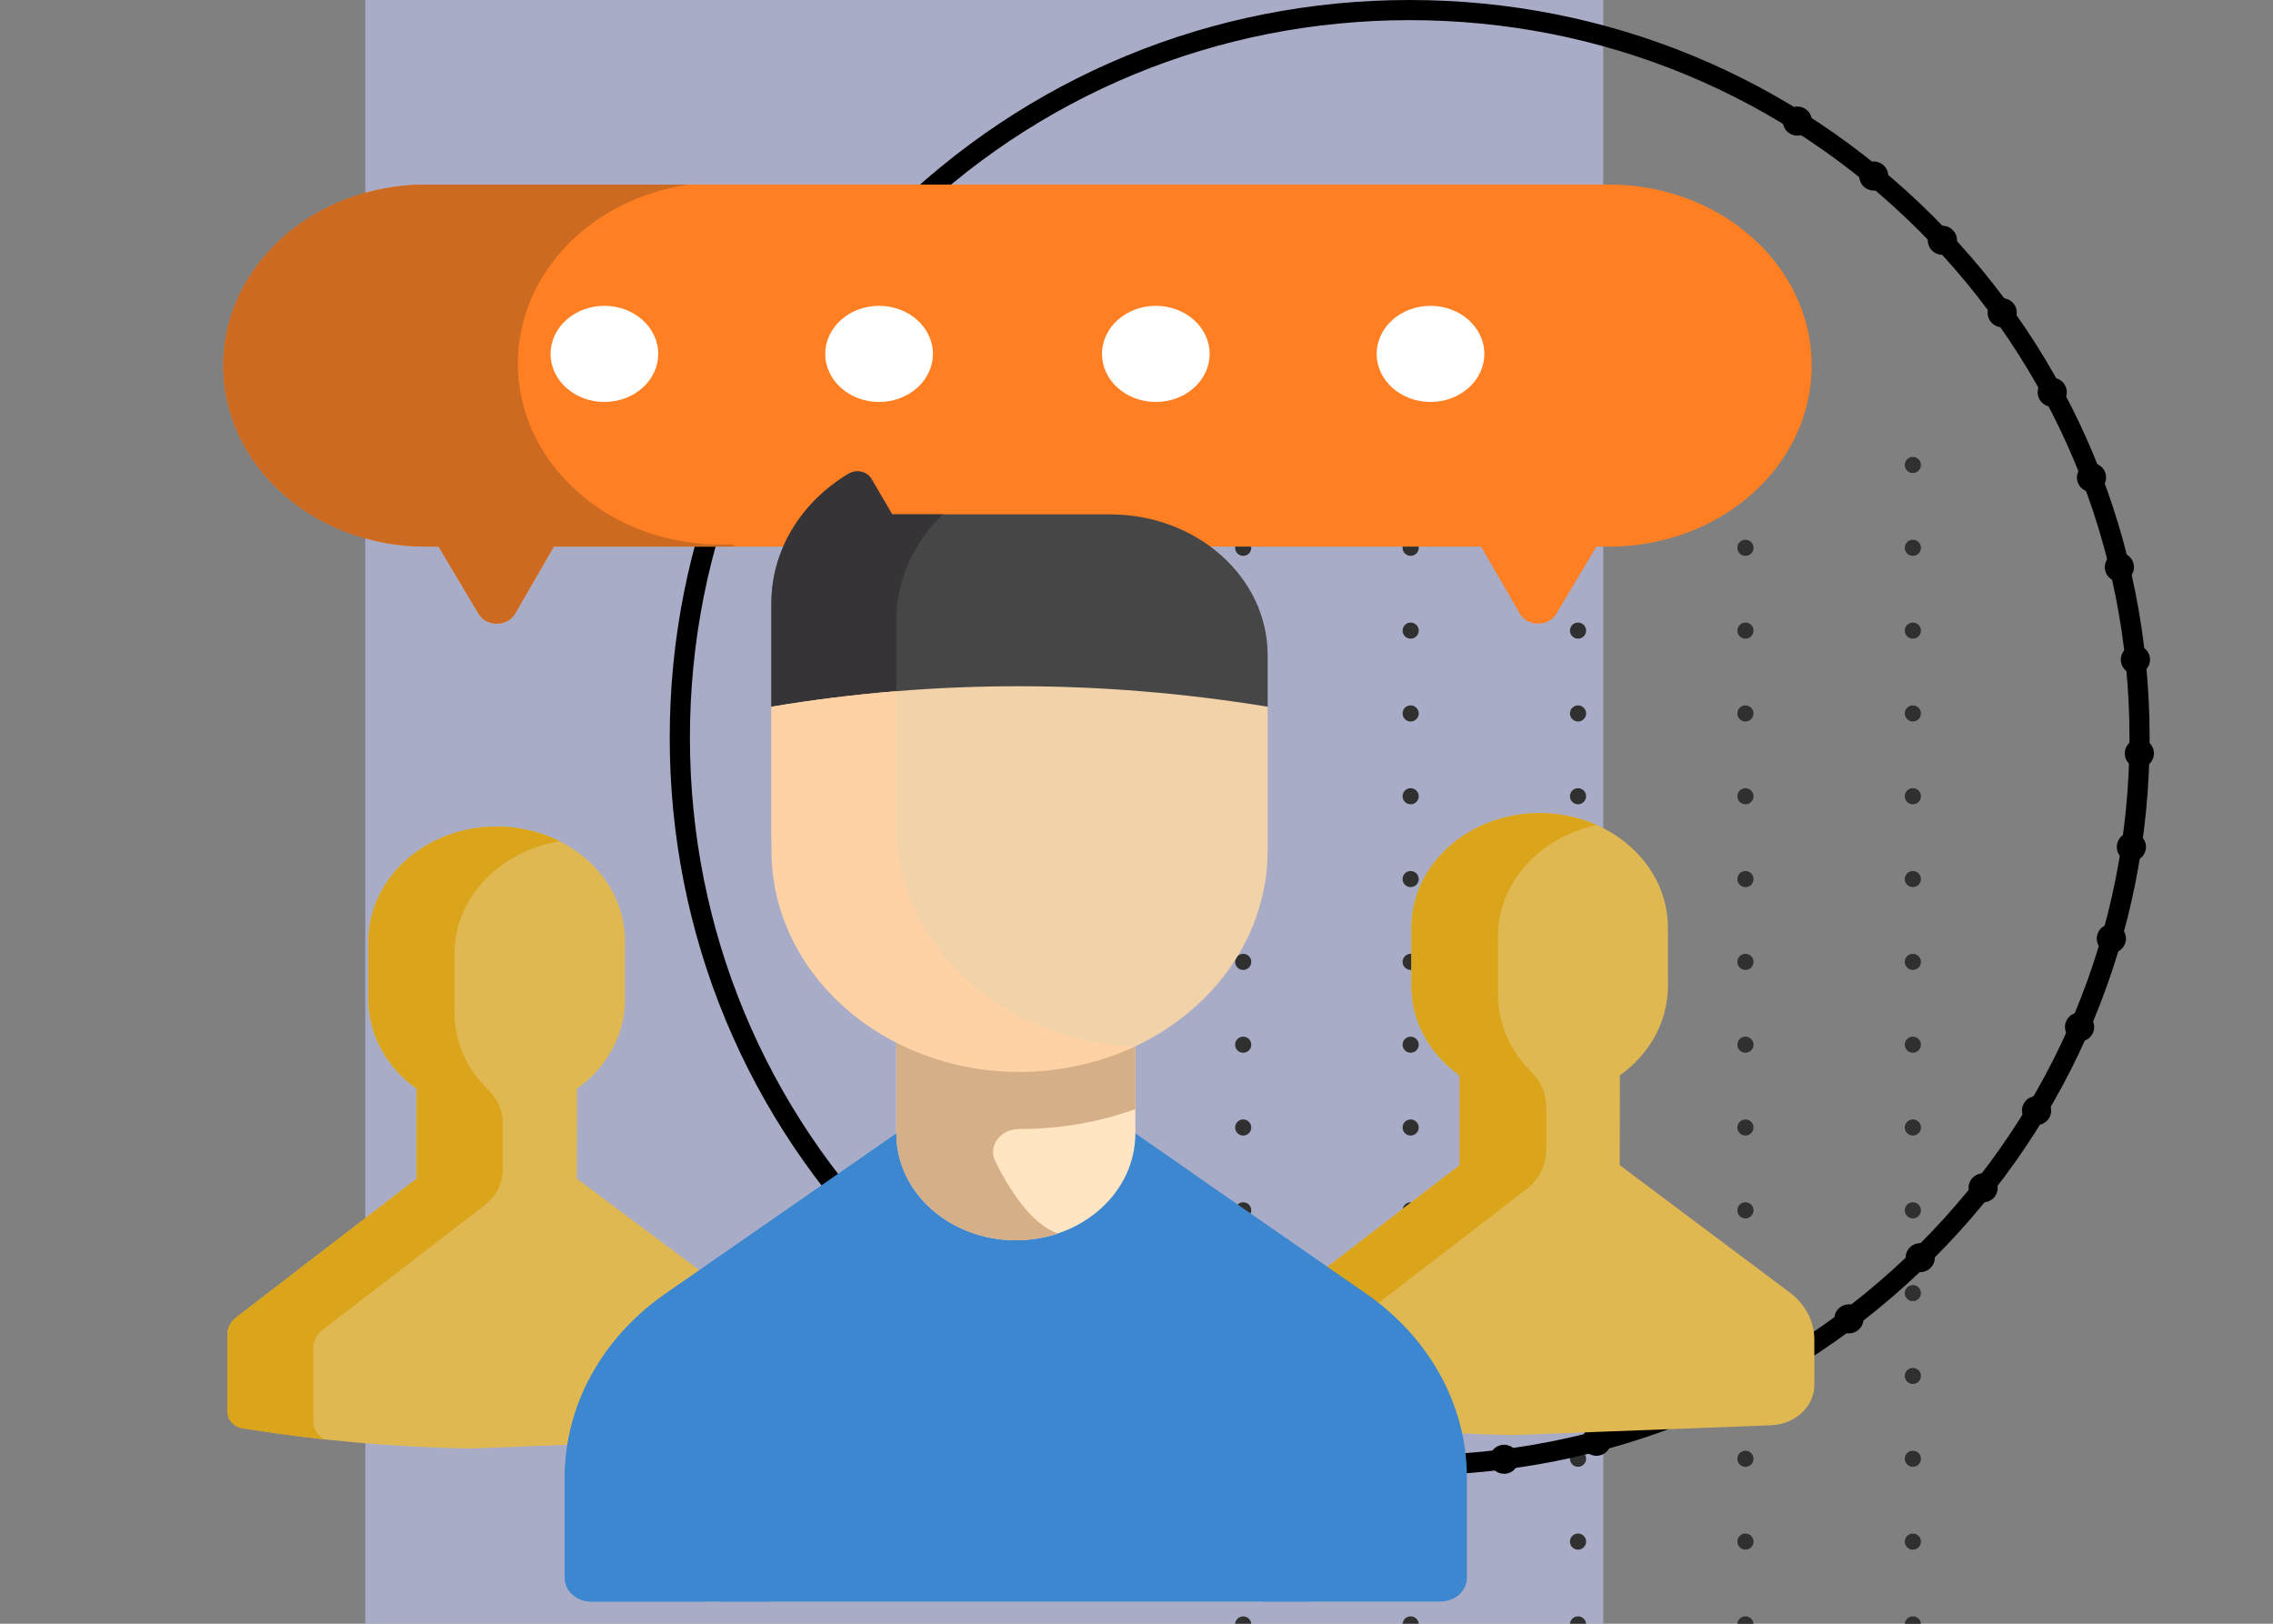
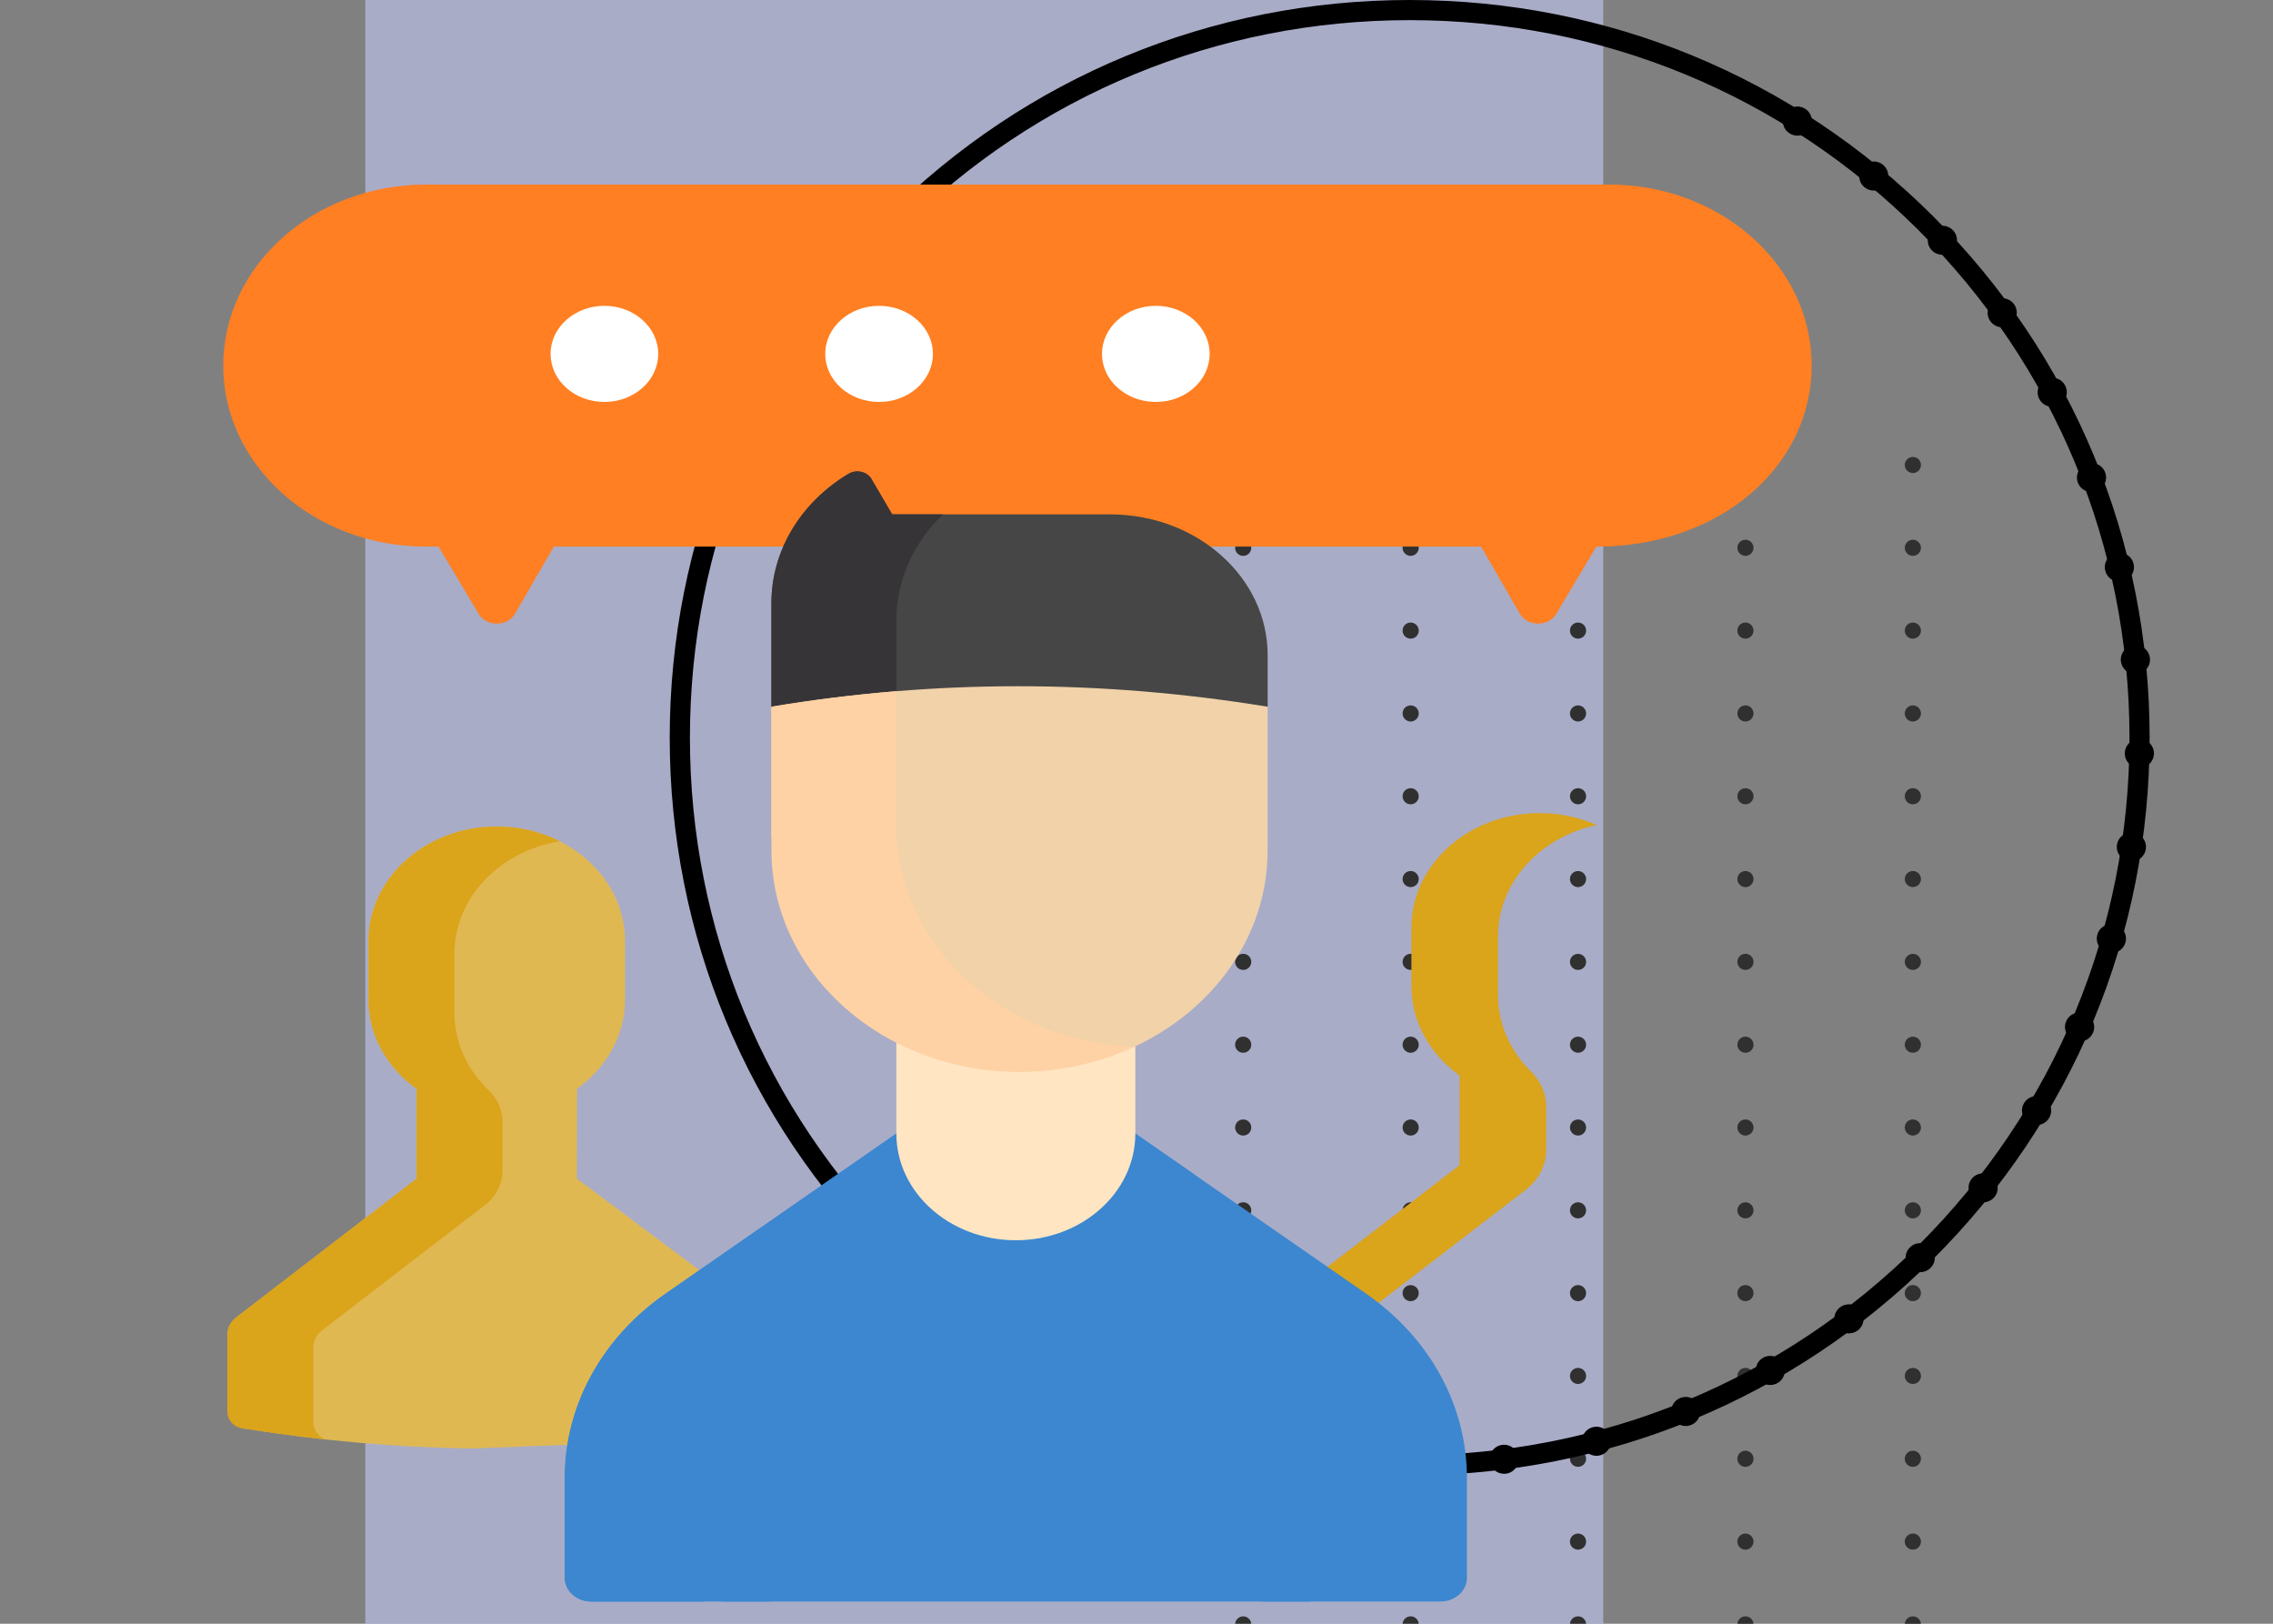
<svg xmlns="http://www.w3.org/2000/svg" width="112" height="80" viewBox="0 0 112 80" fill="none">
  <rect x="0" y="0" width="112" height="80" fill="#808080" stroke="none" />
  <g clip-path="url(#clip0)">
    <rect x="18" width="61" height="86" fill="#BEC2EB" fill-opacity="0.66" />
    <path d="M60.859 22.909C60.859 22.69 61.037 22.512 61.257 22.512C61.479 22.512 61.655 22.69 61.655 22.909C61.655 23.13 61.479 23.306 61.257 23.306C61.037 23.306 60.859 23.13 60.859 22.909ZM60.859 26.99C60.859 26.771 61.037 26.593 61.257 26.593C61.479 26.593 61.655 26.771 61.655 26.99C61.655 27.209 61.479 27.387 61.257 27.387C61.037 27.387 60.859 27.209 60.859 26.99ZM60.859 31.069C60.859 30.85 61.037 30.672 61.257 30.672C61.479 30.672 61.655 30.85 61.655 31.069C61.655 31.291 61.479 31.466 61.257 31.466C61.037 31.466 60.859 31.291 60.859 31.069ZM60.859 35.151C60.859 34.931 61.037 34.754 61.257 34.754C61.479 34.754 61.655 34.931 61.655 35.151C61.655 35.37 61.479 35.548 61.257 35.548C61.037 35.548 60.859 35.37 60.859 35.151ZM60.859 39.23C60.859 39.011 61.037 38.833 61.257 38.833C61.479 38.833 61.655 39.011 61.655 39.23C61.655 39.451 61.479 39.627 61.257 39.627C61.037 39.627 60.859 39.451 60.859 39.23ZM60.859 43.311C60.859 43.092 61.037 42.916 61.257 42.916C61.479 42.916 61.655 43.092 61.655 43.311C61.655 43.53 61.479 43.706 61.257 43.706C61.037 43.706 60.859 43.53 60.859 43.311ZM60.859 47.39C60.859 47.171 61.037 46.993 61.257 46.993C61.479 46.993 61.655 47.171 61.655 47.39C61.655 47.611 61.479 47.787 61.257 47.787C61.037 47.787 60.859 47.611 60.859 47.39ZM60.859 51.472C60.859 51.252 61.037 51.075 61.257 51.075C61.479 51.075 61.655 51.252 61.655 51.472C61.655 51.691 61.479 51.868 61.257 51.868C61.037 51.868 60.859 51.691 60.859 51.472ZM60.859 55.551C60.859 55.332 61.037 55.154 61.257 55.154C61.479 55.154 61.655 55.332 61.655 55.551C61.655 55.77 61.479 55.948 61.257 55.948C61.037 55.948 60.859 55.77 60.859 55.551ZM60.859 59.632C60.859 59.413 61.037 59.235 61.257 59.235C61.479 59.235 61.655 59.413 61.655 59.632C61.655 59.851 61.479 60.029 61.257 60.029C61.037 60.029 60.859 59.851 60.859 59.632ZM60.859 63.711C60.859 63.492 61.037 63.314 61.257 63.314C61.479 63.314 61.655 63.492 61.655 63.711C61.655 63.93 61.479 64.108 61.257 64.108C61.037 64.108 60.859 63.93 60.859 63.711ZM60.859 67.793C60.859 67.573 61.037 67.395 61.257 67.395C61.479 67.395 61.655 67.573 61.655 67.793C61.655 68.012 61.479 68.187 61.257 68.187C61.037 68.187 60.859 68.012 60.859 67.793ZM60.859 71.872C60.859 71.653 61.037 71.477 61.257 71.477C61.479 71.477 61.655 71.653 61.655 71.872C61.655 72.093 61.479 72.269 61.257 72.269C61.037 72.269 60.859 72.093 60.859 71.872ZM60.859 75.953C60.859 75.734 61.037 75.556 61.257 75.556C61.479 75.556 61.655 75.734 61.655 75.953C61.655 76.172 61.479 76.35 61.257 76.35C61.037 76.35 60.859 76.172 60.859 75.953ZM60.859 80.034C60.859 79.813 61.037 79.637 61.257 79.637C61.479 79.637 61.655 79.813 61.655 80.034C61.655 80.251 61.479 80.429 61.257 80.429C61.037 80.429 60.859 80.251 60.859 80.034ZM60.859 84.113C60.859 83.894 61.037 83.716 61.257 83.716C61.479 83.716 61.655 83.894 61.655 84.113C61.655 84.333 61.479 84.508 61.257 84.508C61.037 84.508 60.859 84.333 60.859 84.113ZM69.111 22.909C69.111 22.69 69.287 22.512 69.509 22.512C69.728 22.512 69.907 22.69 69.907 22.909C69.907 23.13 69.728 23.306 69.509 23.306C69.287 23.306 69.111 23.13 69.111 22.909ZM69.111 26.99C69.111 26.771 69.287 26.593 69.509 26.593C69.728 26.593 69.907 26.771 69.907 26.99C69.907 27.209 69.728 27.387 69.509 27.387C69.287 27.387 69.111 27.209 69.111 26.99ZM69.111 31.069C69.111 30.85 69.287 30.672 69.509 30.672C69.728 30.672 69.907 30.85 69.907 31.069C69.907 31.291 69.728 31.466 69.509 31.466C69.287 31.466 69.111 31.291 69.111 31.069ZM69.111 35.151C69.111 34.931 69.287 34.754 69.509 34.754C69.728 34.754 69.907 34.931 69.907 35.151C69.907 35.37 69.728 35.548 69.509 35.548C69.287 35.548 69.111 35.37 69.111 35.151ZM69.111 39.23C69.111 39.011 69.287 38.833 69.509 38.833C69.728 38.833 69.907 39.011 69.907 39.23C69.907 39.451 69.728 39.627 69.509 39.627C69.287 39.627 69.111 39.451 69.111 39.23ZM69.111 43.311C69.111 43.092 69.287 42.914 69.509 42.914C69.728 42.914 69.907 43.092 69.907 43.311C69.907 43.53 69.728 43.706 69.509 43.706C69.287 43.706 69.111 43.53 69.111 43.311ZM69.111 47.39C69.111 47.171 69.287 46.993 69.509 46.993C69.728 46.993 69.907 47.171 69.907 47.39C69.907 47.611 69.728 47.787 69.509 47.787C69.287 47.787 69.111 47.611 69.111 47.39ZM69.111 51.472C69.111 51.252 69.287 51.075 69.509 51.075C69.728 51.075 69.907 51.252 69.907 51.472C69.907 51.691 69.728 51.868 69.509 51.868C69.287 51.868 69.111 51.691 69.111 51.472ZM69.111 55.551C69.111 55.332 69.287 55.154 69.509 55.154C69.728 55.154 69.907 55.332 69.907 55.551C69.907 55.77 69.728 55.948 69.509 55.948C69.287 55.948 69.111 55.77 69.111 55.551ZM69.111 59.632C69.111 59.413 69.287 59.235 69.509 59.235C69.728 59.235 69.907 59.413 69.907 59.632C69.907 59.851 69.728 60.029 69.509 60.029C69.287 60.029 69.111 59.851 69.111 59.632ZM69.111 63.713C69.111 63.492 69.287 63.316 69.509 63.316C69.728 63.316 69.907 63.492 69.907 63.713C69.907 63.93 69.728 64.108 69.509 64.108C69.287 64.108 69.111 63.93 69.111 63.713ZM69.111 67.793C69.111 67.573 69.287 67.395 69.509 67.395C69.728 67.395 69.907 67.573 69.907 67.793C69.907 68.012 69.728 68.187 69.509 68.187C69.287 68.187 69.111 68.012 69.111 67.793ZM69.111 71.872C69.111 71.653 69.287 71.475 69.509 71.475C69.728 71.475 69.907 71.653 69.907 71.872C69.907 72.093 69.728 72.269 69.509 72.269C69.287 72.269 69.111 72.093 69.111 71.872ZM69.111 75.953C69.111 75.734 69.287 75.556 69.509 75.556C69.728 75.556 69.907 75.734 69.907 75.953C69.907 76.172 69.728 76.35 69.509 76.35C69.287 76.35 69.111 76.172 69.111 75.953ZM69.111 80.032C69.111 79.813 69.287 79.635 69.509 79.635C69.728 79.635 69.907 79.813 69.907 80.032C69.907 80.251 69.728 80.429 69.509 80.429C69.287 80.429 69.111 80.251 69.111 80.032ZM69.111 84.113C69.111 83.894 69.287 83.716 69.509 83.716C69.728 83.716 69.907 83.894 69.907 84.113C69.907 84.333 69.728 84.508 69.509 84.508C69.287 84.508 69.111 84.333 69.111 84.113ZM77.358 22.911C77.358 22.69 77.538 22.512 77.756 22.512C77.976 22.512 78.154 22.69 78.154 22.911C78.154 23.13 77.976 23.306 77.756 23.306C77.538 23.306 77.358 23.13 77.358 22.911ZM77.358 26.99C77.358 26.771 77.538 26.593 77.756 26.593C77.976 26.593 78.154 26.771 78.154 26.99C78.154 27.209 77.976 27.387 77.756 27.387C77.538 27.387 77.358 27.209 77.358 26.99ZM77.358 31.069C77.358 30.85 77.538 30.672 77.756 30.672C77.976 30.672 78.154 30.85 78.154 31.069C78.154 31.291 77.976 31.466 77.756 31.466C77.538 31.466 77.358 31.291 77.358 31.069ZM77.358 35.151C77.358 34.931 77.538 34.754 77.756 34.754C77.976 34.754 78.154 34.931 78.154 35.151C78.154 35.37 77.976 35.548 77.756 35.548C77.538 35.548 77.358 35.37 77.358 35.151ZM77.358 39.23C77.358 39.011 77.538 38.833 77.756 38.833C77.976 38.833 78.154 39.011 78.154 39.23C78.154 39.451 77.976 39.627 77.756 39.627C77.538 39.627 77.358 39.451 77.358 39.23ZM77.358 43.311C77.358 43.092 77.538 42.914 77.756 42.914C77.976 42.914 78.154 43.092 78.154 43.311C78.154 43.53 77.976 43.708 77.756 43.708C77.538 43.708 77.358 43.53 77.358 43.311ZM77.358 47.39C77.358 47.171 77.538 46.995 77.756 46.995C77.976 46.995 78.154 47.171 78.154 47.39C78.154 47.611 77.976 47.787 77.756 47.787C77.538 47.787 77.358 47.611 77.358 47.39ZM77.358 51.472C77.358 51.252 77.538 51.075 77.756 51.075C77.976 51.075 78.154 51.252 78.154 51.472C78.154 51.691 77.976 51.868 77.756 51.868C77.538 51.868 77.358 51.691 77.358 51.472ZM77.358 55.551C77.358 55.332 77.538 55.156 77.756 55.156C77.976 55.156 78.154 55.332 78.154 55.551C78.154 55.77 77.976 55.948 77.756 55.948C77.538 55.948 77.358 55.77 77.358 55.551ZM77.358 59.632C77.358 59.413 77.538 59.235 77.756 59.235C77.976 59.235 78.154 59.413 78.154 59.632C78.154 59.851 77.976 60.029 77.756 60.029C77.538 60.029 77.358 59.851 77.358 59.632ZM77.358 63.711C77.358 63.492 77.538 63.314 77.756 63.314C77.976 63.314 78.154 63.492 78.154 63.711C78.154 63.93 77.976 64.108 77.756 64.108C77.538 64.108 77.358 63.93 77.358 63.711ZM77.358 67.793C77.358 67.573 77.538 67.395 77.756 67.395C77.976 67.395 78.154 67.573 78.154 67.793C78.154 68.012 77.976 68.187 77.756 68.187C77.538 68.187 77.358 68.012 77.358 67.793ZM77.358 71.872C77.358 71.653 77.538 71.475 77.756 71.475C77.976 71.475 78.154 71.653 78.154 71.872C78.154 72.093 77.976 72.269 77.756 72.269C77.538 72.269 77.358 72.093 77.358 71.872ZM77.358 75.953C77.358 75.734 77.538 75.556 77.756 75.556C77.976 75.556 78.154 75.734 78.154 75.953C78.154 76.172 77.976 76.35 77.756 76.35C77.538 76.35 77.358 76.172 77.358 75.953ZM77.358 80.032C77.358 79.813 77.538 79.635 77.756 79.635C77.976 79.635 78.154 79.813 78.154 80.032C78.154 80.251 77.976 80.429 77.756 80.429C77.538 80.429 77.358 80.251 77.358 80.032ZM77.358 84.113C77.358 83.894 77.538 83.716 77.756 83.716C77.976 83.716 78.154 83.894 78.154 84.113C78.154 84.333 77.976 84.508 77.756 84.508C77.538 84.508 77.358 84.333 77.358 84.113ZM85.607 22.909C85.607 22.69 85.785 22.512 86.005 22.512C86.225 22.512 86.403 22.69 86.403 22.909C86.403 23.13 86.225 23.306 86.005 23.306C85.785 23.306 85.607 23.13 85.607 22.909ZM85.607 26.99C85.607 26.771 85.785 26.593 86.005 26.593C86.225 26.593 86.403 26.771 86.403 26.99C86.403 27.209 86.225 27.387 86.005 27.387C85.785 27.387 85.607 27.209 85.607 26.99ZM85.607 31.069C85.607 30.85 85.785 30.672 86.005 30.672C86.225 30.672 86.403 30.85 86.403 31.069C86.403 31.291 86.225 31.466 86.005 31.466C85.785 31.466 85.607 31.291 85.607 31.069ZM85.607 35.151C85.607 34.931 85.785 34.754 86.005 34.754C86.225 34.754 86.403 34.931 86.403 35.151C86.403 35.37 86.225 35.548 86.005 35.548C85.785 35.548 85.607 35.37 85.607 35.151ZM85.607 39.23C85.607 39.011 85.785 38.835 86.005 38.835C86.225 38.835 86.403 39.011 86.403 39.23C86.403 39.451 86.225 39.627 86.005 39.627C85.785 39.627 85.607 39.451 85.607 39.23ZM85.607 43.311C85.607 43.092 85.785 42.914 86.005 42.914C86.225 42.914 86.403 43.092 86.403 43.311C86.403 43.53 86.225 43.708 86.005 43.708C85.785 43.708 85.607 43.53 85.607 43.311ZM85.607 47.39C85.607 47.171 85.785 46.993 86.005 46.993C86.225 46.993 86.403 47.171 86.403 47.39C86.403 47.611 86.225 47.787 86.005 47.787C85.785 47.787 85.607 47.611 85.607 47.39ZM85.607 51.472C85.607 51.252 85.785 51.075 86.005 51.075C86.225 51.075 86.403 51.252 86.403 51.472C86.403 51.691 86.225 51.868 86.005 51.868C85.785 51.868 85.607 51.691 85.607 51.472ZM85.607 55.553C85.607 55.332 85.785 55.154 86.005 55.154C86.225 55.154 86.403 55.332 86.403 55.553C86.403 55.77 86.225 55.948 86.005 55.948C85.785 55.948 85.607 55.77 85.607 55.553ZM85.607 59.632C85.607 59.413 85.785 59.235 86.005 59.235C86.225 59.235 86.403 59.413 86.403 59.632C86.403 59.851 86.225 60.029 86.005 60.029C85.785 60.029 85.607 59.851 85.607 59.632ZM85.607 63.711C85.607 63.492 85.785 63.314 86.005 63.314C86.225 63.314 86.403 63.492 86.403 63.711C86.403 63.93 86.225 64.108 86.005 64.108C85.785 64.108 85.607 63.93 85.607 63.711ZM85.607 67.793C85.607 67.573 85.785 67.395 86.005 67.395C86.225 67.395 86.403 67.573 86.403 67.793C86.403 68.012 86.225 68.187 86.005 68.187C85.785 68.187 85.607 68.012 85.607 67.793ZM85.607 71.872C85.607 71.653 85.785 71.475 86.005 71.475C86.225 71.475 86.403 71.653 86.403 71.872C86.403 72.093 86.225 72.271 86.005 72.271C85.785 72.271 85.607 72.093 85.607 71.872ZM85.607 75.953C85.607 75.734 85.785 75.556 86.005 75.556C86.225 75.556 86.403 75.734 86.403 75.953C86.403 76.172 86.225 76.35 86.005 76.35C85.785 76.35 85.607 76.172 85.607 75.953ZM85.607 80.032C85.607 79.813 85.785 79.635 86.005 79.635C86.225 79.635 86.403 79.813 86.403 80.032C86.403 80.251 86.225 80.429 86.005 80.429C85.785 80.429 85.607 80.251 85.607 80.032ZM85.607 84.113C85.607 83.894 85.785 83.716 86.005 83.716C86.225 83.716 86.403 83.894 86.403 84.113C86.403 84.333 86.225 84.508 86.005 84.508C85.785 84.508 85.607 84.333 85.607 84.113ZM93.856 22.909C93.856 22.69 94.035 22.512 94.254 22.512C94.474 22.512 94.653 22.69 94.653 22.909C94.653 23.13 94.474 23.306 94.254 23.306C94.035 23.306 93.856 23.13 93.856 22.909ZM93.856 26.99C93.856 26.771 94.035 26.593 94.254 26.593C94.474 26.593 94.653 26.771 94.653 26.99C94.653 27.209 94.474 27.387 94.254 27.387C94.035 27.387 93.856 27.209 93.856 26.99ZM93.856 31.069C93.856 30.85 94.035 30.672 94.254 30.672C94.474 30.672 94.653 30.85 94.653 31.069C94.653 31.291 94.474 31.466 94.254 31.466C94.035 31.466 93.856 31.291 93.856 31.069ZM93.856 35.151C93.856 34.931 94.035 34.754 94.254 34.754C94.474 34.754 94.653 34.931 94.653 35.151C94.653 35.37 94.474 35.548 94.254 35.548C94.035 35.548 93.856 35.37 93.856 35.151ZM93.856 39.23C93.856 39.011 94.035 38.833 94.254 38.833C94.474 38.833 94.653 39.011 94.653 39.23C94.653 39.451 94.474 39.627 94.254 39.627C94.035 39.627 93.856 39.451 93.856 39.23ZM93.856 43.311C93.856 43.092 94.035 42.914 94.254 42.914C94.474 42.914 94.653 43.092 94.653 43.311C94.653 43.53 94.474 43.706 94.254 43.706C94.035 43.706 93.856 43.53 93.856 43.311ZM93.856 47.39C93.856 47.171 94.035 46.995 94.254 46.995C94.474 46.995 94.653 47.171 94.653 47.39C94.653 47.611 94.474 47.787 94.254 47.787C94.035 47.787 93.856 47.611 93.856 47.39ZM93.856 51.472C93.856 51.252 94.035 51.075 94.254 51.075C94.474 51.075 94.653 51.252 94.653 51.472C94.653 51.691 94.474 51.868 94.254 51.868C94.035 51.868 93.856 51.691 93.856 51.472ZM93.856 55.551C93.856 55.332 94.035 55.154 94.254 55.154C94.474 55.154 94.653 55.332 94.653 55.551C94.653 55.77 94.474 55.948 94.254 55.948C94.035 55.948 93.856 55.77 93.856 55.551ZM93.856 59.632C93.856 59.413 94.035 59.235 94.254 59.235C94.474 59.235 94.653 59.413 94.653 59.632C94.653 59.851 94.474 60.029 94.254 60.029C94.035 60.029 93.856 59.851 93.856 59.632ZM93.856 63.711C93.856 63.492 94.035 63.314 94.254 63.314C94.474 63.314 94.653 63.492 94.653 63.711C94.653 63.93 94.474 64.108 94.254 64.108C94.035 64.108 93.856 63.93 93.856 63.711ZM93.856 67.793C93.856 67.573 94.035 67.395 94.254 67.395C94.474 67.395 94.653 67.573 94.653 67.793C94.653 68.012 94.474 68.187 94.254 68.187C94.035 68.187 93.856 68.012 93.856 67.793ZM93.856 71.872C93.856 71.653 94.035 71.475 94.254 71.475C94.474 71.475 94.653 71.653 94.653 71.872C94.653 72.093 94.474 72.269 94.254 72.269C94.035 72.269 93.856 72.093 93.856 71.872ZM93.856 75.953C93.856 75.734 94.035 75.556 94.254 75.556C94.474 75.556 94.653 75.734 94.653 75.953C94.653 76.172 94.474 76.35 94.254 76.35C94.035 76.35 93.856 76.172 93.856 75.953ZM93.856 80.032C93.856 79.813 94.035 79.635 94.254 79.635C94.474 79.635 94.653 79.813 94.653 80.032C94.653 80.251 94.474 80.429 94.254 80.429C94.035 80.429 93.856 80.251 93.856 80.032ZM93.856 84.113C93.856 83.894 94.035 83.716 94.254 83.716C94.474 83.716 94.653 83.894 94.653 84.113C94.653 84.333 94.474 84.508 94.254 84.508C94.035 84.508 93.856 84.333 93.856 84.113Z" fill="#303030" />
    <path fill-rule="evenodd" clip-rule="evenodd" d="M69.462 72.69C59.723 72.69 50.567 68.908 43.681 62.044C36.793 55.18 33 46.053 33 36.345C33 26.636 36.793 17.509 43.681 10.645C50.567 3.78 59.723 0 69.462 0C79.198 0 88.358 3.78 95.242 10.645C102.131 17.509 105.921 26.636 105.921 36.345C105.921 46.053 102.131 55.18 95.242 62.044C88.358 68.908 79.198 72.69 69.462 72.69ZM69.462 0.992C59.989 0.992 51.082 4.668 44.384 11.346C37.685 18.023 33.995 26.901 33.995 36.345C33.995 45.788 37.685 54.665 44.384 61.344C51.082 68.021 59.989 71.698 69.462 71.698C78.934 71.698 87.841 68.021 94.539 61.344C101.24 54.665 104.928 45.788 104.928 36.345C104.928 26.901 101.24 18.023 94.539 11.346C87.841 4.668 78.934 0.992 69.462 0.992Z" fill="black" />
    <path d="M88.183 6.572C87.844 6.361 87.745 5.92 87.957 5.586C88.167 5.25 88.609 5.148 88.945 5.358C89.282 5.57 89.383 6.011 89.171 6.347C89.037 6.564 88.804 6.683 88.565 6.683C88.431 6.683 88.301 6.647 88.183 6.572ZM91.87 9.225C91.565 8.974 91.52 8.523 91.772 8.217C92.025 7.913 92.478 7.868 92.783 8.121C93.091 8.372 93.132 8.823 92.879 9.129C92.738 9.301 92.533 9.388 92.326 9.388C92.166 9.388 92.003 9.335 91.87 9.225ZM95.183 12.327C94.912 12.039 94.926 11.586 95.217 11.314C95.506 11.045 95.963 11.06 96.234 11.348C96.507 11.636 96.49 12.089 96.201 12.361C96.064 12.489 95.886 12.553 95.711 12.553C95.517 12.553 95.324 12.478 95.183 12.327ZM98.074 15.826C97.842 15.506 97.914 15.058 98.236 14.827C98.561 14.596 99.007 14.668 99.24 14.989C99.471 15.31 99.399 15.758 99.076 15.989C98.95 16.08 98.802 16.125 98.657 16.125C98.434 16.125 98.215 16.021 98.074 15.826ZM100.489 19.666C100.303 19.319 100.428 18.884 100.778 18.695C101.127 18.507 101.566 18.637 101.752 18.985C101.941 19.333 101.81 19.767 101.463 19.956C101.354 20.014 101.24 20.043 101.124 20.043C100.867 20.043 100.619 19.906 100.489 19.666ZM102.387 23.783C102.246 23.413 102.431 22.999 102.8 22.859C103.171 22.716 103.587 22.901 103.728 23.271C103.87 23.641 103.688 24.055 103.316 24.196C103.23 24.228 103.141 24.244 103.061 24.244C102.77 24.244 102.495 24.068 102.387 23.783ZM103.733 28.112C103.638 27.726 103.877 27.34 104.263 27.248C104.65 27.154 105.037 27.392 105.129 27.776C105.222 28.16 104.985 28.548 104.602 28.64C104.543 28.654 104.486 28.66 104.43 28.66C104.108 28.66 103.81 28.439 103.733 28.112ZM104.505 32.576C104.464 32.183 104.75 31.829 105.144 31.788C105.538 31.746 105.891 32.03 105.936 32.423C105.977 32.818 105.689 33.172 105.297 33.212L105.219 33.216C104.858 33.216 104.546 32.944 104.505 32.576ZM105.401 37.837C105.003 37.828 104.691 37.501 104.698 37.106C104.705 36.709 105.033 36.397 105.431 36.404C105.829 36.413 106.144 36.74 106.132 37.136C106.125 37.525 105.805 37.837 105.415 37.837H105.401ZM104.914 42.436C104.523 42.377 104.252 42.013 104.313 41.62C104.371 41.23 104.735 40.96 105.129 41.019C105.52 41.077 105.791 41.442 105.734 41.833C105.679 42.188 105.374 42.443 105.026 42.443C104.989 42.443 104.951 42.441 104.914 42.436ZM103.836 46.933C103.457 46.823 103.234 46.427 103.346 46.046C103.453 45.666 103.851 45.447 104.234 45.556C104.616 45.664 104.835 46.06 104.728 46.441H104.725C104.635 46.756 104.348 46.96 104.036 46.96C103.97 46.96 103.902 46.951 103.836 46.933ZM102.183 51.257C101.819 51.099 101.652 50.677 101.81 50.315C101.967 49.95 102.39 49.785 102.756 49.941C103.12 50.1 103.287 50.521 103.13 50.884C103.011 51.154 102.747 51.316 102.469 51.316C102.372 51.316 102.276 51.296 102.183 51.257ZM99.984 55.33C99.642 55.127 99.529 54.686 99.734 54.349C99.938 54.009 100.377 53.897 100.719 54.1C101.061 54.304 101.172 54.743 100.969 55.083C100.835 55.307 100.592 55.431 100.352 55.431C100.225 55.431 100.098 55.397 99.984 55.33ZM97.275 59.086C96.963 58.841 96.906 58.391 97.152 58.08C97.402 57.769 97.851 57.716 98.163 57.961C98.475 58.205 98.527 58.656 98.281 58.967C98.14 59.145 97.928 59.239 97.718 59.239C97.561 59.239 97.405 59.189 97.275 59.086ZM94.106 62.464C93.826 62.181 93.83 61.728 94.117 61.451C94.398 61.175 94.855 61.179 95.132 61.463C95.41 61.744 95.406 62.199 95.119 62.475C94.982 62.61 94.8 62.679 94.618 62.679C94.432 62.679 94.247 62.608 94.106 62.464ZM90.53 65.41C90.289 65.093 90.352 64.645 90.673 64.407C90.989 64.169 91.438 64.231 91.675 64.548C91.918 64.862 91.853 65.312 91.538 65.55C91.404 65.648 91.256 65.694 91.103 65.694C90.889 65.694 90.673 65.597 90.53 65.41ZM86.607 67.874C86.41 67.531 86.53 67.093 86.874 66.896C87.22 66.701 87.659 66.821 87.855 67.165C88.049 67.509 87.93 67.947 87.584 68.142C87.473 68.206 87.35 68.237 87.231 68.237C86.983 68.237 86.737 68.105 86.607 67.874ZM51.369 68.16C51.023 67.965 50.902 67.527 51.098 67.184C51.294 66.839 51.733 66.718 52.079 66.914C52.423 67.109 52.543 67.547 52.349 67.892C52.217 68.123 51.972 68.254 51.723 68.254C51.603 68.254 51.48 68.224 51.369 68.16ZM82.398 69.813C82.25 69.445 82.424 69.028 82.792 68.878C83.159 68.729 83.575 68.903 83.728 69.271C83.876 69.636 83.701 70.055 83.334 70.204C83.245 70.24 83.152 70.258 83.063 70.258C82.781 70.258 82.514 70.091 82.398 69.813ZM55.627 70.219C55.259 70.071 55.083 69.653 55.232 69.285C55.382 68.919 55.801 68.743 56.169 68.892C56.536 69.042 56.713 69.46 56.563 69.828C56.449 70.105 56.181 70.274 55.896 70.274C55.807 70.274 55.716 70.256 55.627 70.219ZM77.969 71.191C77.868 70.809 78.096 70.418 78.481 70.317C78.865 70.215 79.259 70.445 79.359 70.827C79.462 71.209 79.232 71.602 78.845 71.701C78.786 71.717 78.724 71.726 78.663 71.726C78.344 71.726 78.055 71.513 77.969 71.191ZM60.115 71.712C59.732 71.612 59.502 71.221 59.604 70.837C59.705 70.455 60.098 70.228 60.483 70.327C60.866 70.427 61.094 70.82 60.995 71.202C60.909 71.524 60.618 71.737 60.299 71.737C60.239 71.737 60.176 71.728 60.115 71.712ZM73.398 71.989C73.35 71.597 73.625 71.237 74.019 71.188C74.413 71.136 74.773 71.413 74.825 71.805C74.873 72.197 74.599 72.556 74.205 72.606L74.112 72.612C73.755 72.612 73.447 72.349 73.398 71.989ZM64.763 72.612C64.369 72.564 64.091 72.204 64.141 71.812C64.191 71.419 64.551 71.141 64.945 71.191C65.337 71.243 65.617 71.602 65.566 71.993C65.519 72.356 65.211 72.619 64.854 72.619L64.763 72.612ZM68.767 72.194C68.767 71.799 69.086 71.477 69.484 71.477C69.88 71.477 70.203 71.797 70.203 72.194C70.203 72.59 69.882 72.91 69.484 72.91C69.088 72.91 68.767 72.59 68.767 72.194Z" fill="black" />
    <g clip-path="url(#clip1)">
      <path d="M28.422 58.068L28.432 53.642C29.873 52.608 30.797 51.022 30.797 49.242V46.365C30.797 43.248 27.967 40.722 24.477 40.722C20.987 40.722 18.157 43.248 18.157 46.365V49.242C18.157 51.026 19.085 52.615 20.532 53.649V58.068L11.638 64.907C11.364 65.118 11.206 65.426 11.206 65.749V69.414C11.206 69.897 11.593 70.31 12.125 70.396C15.781 70.983 19.478 71.305 23.178 71.367L38.011 70.803V65.239L28.422 58.068Z" fill="#E0B852" />
      <path d="M15.438 70.051V66.387C15.438 66.063 15.596 65.755 15.87 65.544L23.879 59.386C24.441 58.954 24.764 58.325 24.764 57.663V55.304C24.764 54.721 24.531 54.151 24.086 53.724C23.034 52.717 22.39 51.365 22.39 49.879V47.002C22.39 44.229 24.63 41.925 27.582 41.45C26.664 40.987 25.606 40.722 24.477 40.722C20.987 40.722 18.157 43.248 18.157 46.365V49.242C18.157 51.026 19.085 52.615 20.532 53.649V58.068L11.638 64.907C11.364 65.118 11.206 65.426 11.206 65.749V69.575C11.206 70.028 11.617 70.396 12.125 70.396C13.412 70.603 14.703 70.775 15.998 70.916C15.66 70.742 15.438 70.417 15.438 70.051Z" fill="#DAA41B" />
-       <path d="M72.98 26.932L74.889 30.235C75.264 30.884 76.302 30.89 76.686 30.244L78.658 26.932H79.278C84.796 26.932 89.269 22.939 89.269 18.012C89.269 13.086 84.796 9.093 79.278 9.093H20.99C15.473 9.093 11 13.086 11 18.012C11 22.939 15.473 26.932 20.99 26.932H21.61L23.583 30.244C23.967 30.89 25.005 30.884 25.38 30.235L27.289 26.932H72.98Z" fill="#FF7F22" />
-       <path d="M36.128 26.828H35.508C29.991 26.828 25.518 22.834 25.518 17.908C25.518 13.447 29.186 9.751 33.975 9.093H20.99C15.473 9.093 11 13.086 11 18.012C11 22.939 15.473 26.932 20.99 26.932H21.61L23.583 30.244C23.967 30.89 25.005 30.884 25.38 30.235L27.289 26.932H36.191L36.128 26.828Z" fill="#CD6A22" />
-       <path d="M88.176 63.671L79.811 57.407L79.82 52.98C81.262 51.946 82.185 50.36 82.185 48.581V45.703C82.185 42.587 79.356 40.06 75.865 40.06C72.375 40.06 69.546 42.587 69.546 45.703V48.581C69.546 50.364 70.473 51.953 71.92 52.987V57.407L63.027 64.245C62.752 64.457 62.594 64.764 62.594 65.088V68.913C62.594 69.367 63.006 69.734 63.513 69.734C67.17 70.321 70.866 70.644 74.566 70.705L87.264 70.222C88.458 70.177 89.4 69.299 89.4 68.232V65.998C89.4 65.098 88.951 64.245 88.176 63.671Z" fill="#E0B852" />
+       <path d="M72.98 26.932L74.889 30.235C75.264 30.884 76.302 30.89 76.686 30.244L78.658 26.932C84.796 26.932 89.269 22.939 89.269 18.012C89.269 13.086 84.796 9.093 79.278 9.093H20.99C15.473 9.093 11 13.086 11 18.012C11 22.939 15.473 26.932 20.99 26.932H21.61L23.583 30.244C23.967 30.89 25.005 30.884 25.38 30.235L27.289 26.932H72.98Z" fill="#FF7F22" />
      <path d="M67.78 70.17C67.272 70.17 66.861 69.803 66.861 69.35V65.524C66.861 65.2 67.019 64.893 67.293 64.681L75.184 58.614C75.821 58.124 76.187 57.411 76.187 56.66V54.524C76.187 53.887 75.925 53.272 75.446 52.801C74.431 51.8 73.813 50.473 73.813 49.017V46.139C73.813 43.471 75.89 41.236 78.678 40.648C77.831 40.273 76.875 40.06 75.865 40.06C72.375 40.06 69.546 42.587 69.546 45.703V48.581C69.546 50.364 70.473 51.953 71.92 52.987V57.407L63.027 64.246C62.752 64.457 62.594 64.764 62.594 65.088V68.914C62.594 69.367 63.006 69.734 63.513 69.734C65.683 70.083 67.867 70.336 70.057 70.499C69.297 70.399 68.537 70.292 67.78 70.17Z" fill="#DAA41B" />
      <path d="M72.28 72.796V77.74C72.28 78.385 71.695 78.907 70.973 78.907H29.138C28.416 78.907 27.831 78.385 27.831 77.74V72.796C27.831 69.253 29.664 65.909 32.798 63.736L44.167 55.849L45.288 54.901L54.588 54.651L55.944 55.849L67.313 63.736C70.447 65.909 72.28 69.253 72.28 72.796Z" fill="#3C87D0" />
      <path d="M57.613 57.007L55.944 55.849L54.588 54.651L51.744 54.727L45.288 54.9L44.167 55.849L32.798 63.736C29.664 65.909 27.831 69.252 27.831 72.796V77.74C27.831 78.385 28.416 78.907 29.138 78.907H34.7V75.049C34.7 71.505 36.534 68.161 39.668 65.989L41.556 64.679C43.255 63.5 45.486 63.069 47.554 63.603C48.348 63.808 49.188 63.918 50.055 63.918C54.27 63.918 57.819 61.33 58.814 57.84L57.613 57.007Z" fill="#3C87D0" />
      <path d="M55.943 55.849C55.943 58.752 53.307 61.106 50.055 61.106C46.804 61.106 44.167 58.752 44.167 55.849V44.007H55.943L55.943 55.849Z" fill="#FFE5C2" />
      <path d="M62.462 34.819V32.278C62.462 28.448 58.985 25.343 54.695 25.343H43.962L42.941 23.599C42.725 23.23 42.197 23.111 41.81 23.343C39.436 24.766 38.012 27.151 38.012 29.704V34.819L40.664 41.359H59.605L62.462 34.819Z" fill="#464646" />
      <path d="M44.168 35.667V30.552C44.168 28.598 45.004 26.744 46.46 25.343H43.962L42.941 23.599C42.725 23.23 42.198 23.111 41.81 23.343C39.436 24.766 38.012 27.151 38.012 29.705V34.819L40.664 41.359H46.476L44.168 35.667Z" fill="#373437" />
-       <path d="M50.237 55.626C52.252 55.626 54.178 55.277 55.943 54.645V44.007H48.309H47.629H44.167V55.849C44.167 58.753 46.803 61.106 50.055 61.106C50.784 61.106 51.486 60.986 52.13 60.77C50.813 60.328 49.716 58.576 49.042 57.215C48.669 56.461 49.294 55.625 50.217 55.626H50.237Z" fill="#D5AF87" />
      <path d="M38.012 34.819V41.273L39.792 41.604L40.57 46.727L49.372 51.572L53.068 51.938L55.896 51.573C59.798 49.75 62.462 46.103 62.462 41.898V34.819C54.267 33.481 46.116 33.466 38.012 34.819Z" fill="#F1D2A9" />
      <path d="M44.167 40.686V34.055C42.113 34.223 40.061 34.477 38.012 34.819V41.898C38.012 47.926 43.485 52.814 50.237 52.814C52.265 52.814 54.222 52.352 55.906 51.572C49.401 51.323 44.167 46.555 44.167 40.686Z" fill="#FED2A4" />
      <path d="M37.908 78.907V73.468C37.908 72.886 37.379 72.414 36.727 72.414C36.075 72.414 35.546 72.886 35.546 73.468V78.907H37.908Z" fill="#3C87D0" />
      <path d="M64.565 78.907V73.468C64.565 72.886 64.036 72.414 63.384 72.414C62.731 72.414 62.203 72.886 62.203 73.468V78.907H64.565Z" fill="#3C87D0" />
      <path d="M29.781 19.804C31.246 19.804 32.433 18.744 32.433 17.436C32.433 16.128 31.246 15.068 29.781 15.068C28.317 15.068 27.129 16.128 27.129 17.436C27.129 18.744 28.317 19.804 29.781 19.804Z" fill="white" />
      <path d="M43.316 19.804C44.781 19.804 45.968 18.744 45.968 17.436C45.968 16.128 44.781 15.068 43.316 15.068C41.851 15.068 40.664 16.128 40.664 17.436C40.664 18.744 41.851 19.804 43.316 19.804Z" fill="white" />
-       <path d="M70.487 19.804C71.952 19.804 73.139 18.744 73.139 17.436C73.139 16.128 71.952 15.068 70.487 15.068C69.022 15.068 67.835 16.128 67.835 17.436C67.835 18.744 69.022 19.804 70.487 19.804Z" fill="white" />
      <path d="M56.953 19.804C58.417 19.804 59.605 18.744 59.605 17.436C59.605 16.128 58.417 15.068 56.953 15.068C55.488 15.068 54.3 16.128 54.3 17.436C54.3 18.744 55.488 19.804 56.953 19.804Z" fill="white" />
    </g>
  </g>
  <defs>
    <clipPath id="clip0">
      <rect width="112" height="80" fill="white" />
    </clipPath>
    <clipPath id="clip1">
      <rect width="78.4" height="70" fill="white" transform="translate(11 9)" />
    </clipPath>
  </defs>
</svg>